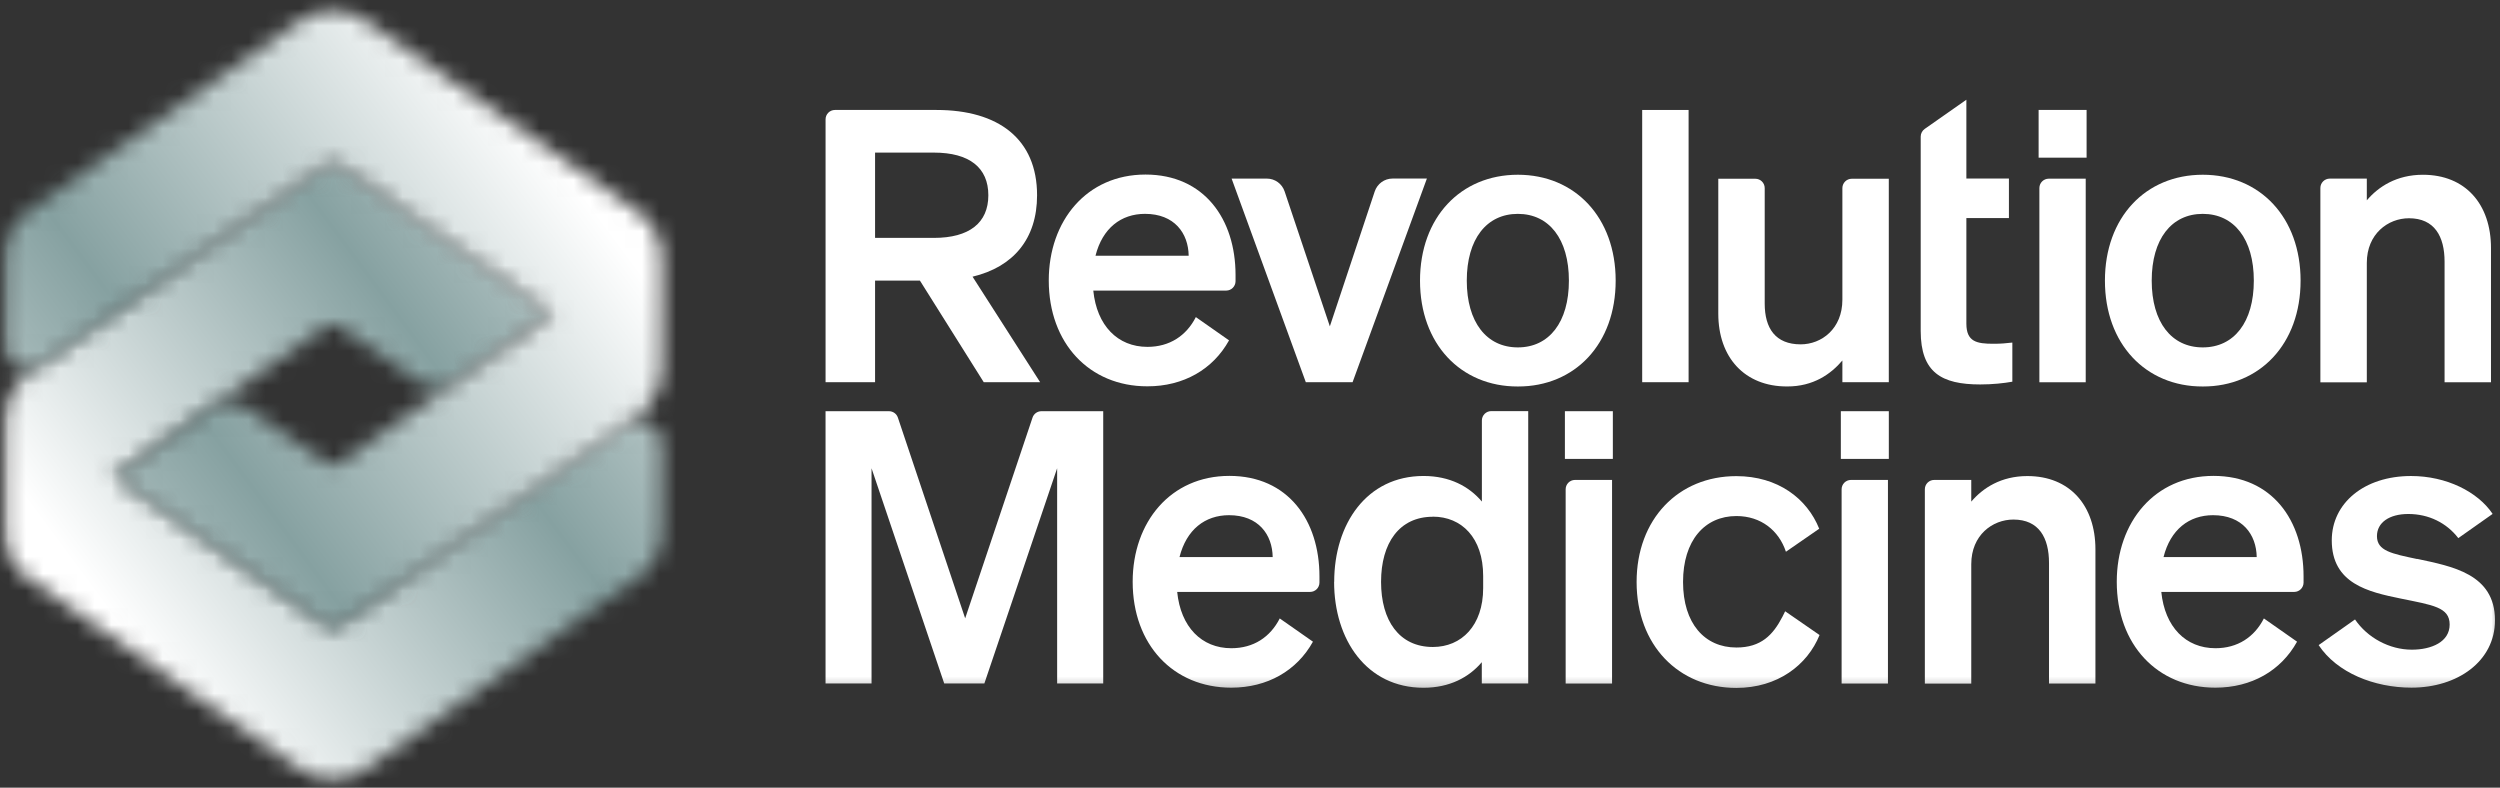
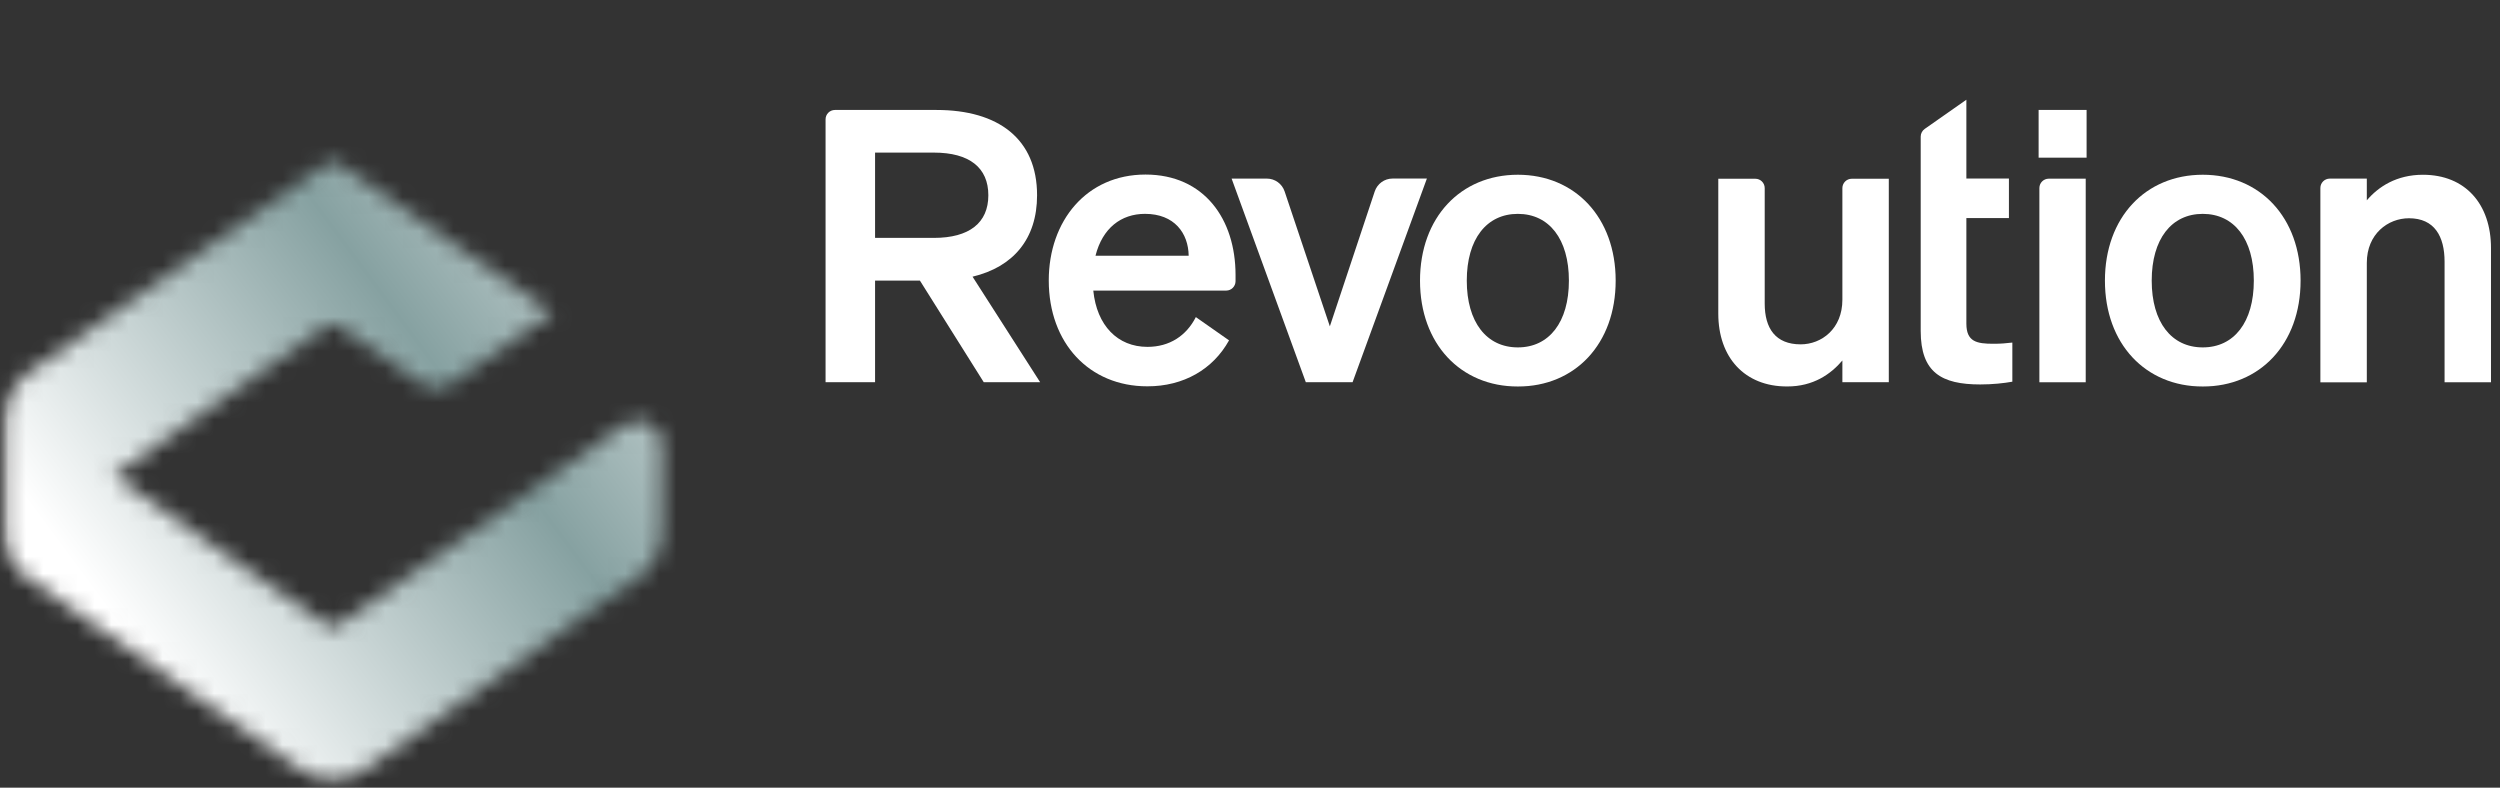
<svg xmlns="http://www.w3.org/2000/svg" width="146" height="46" viewBox="0 0 146 46" fill="none">
  <rect x="0" y="0" width="146" height="46" fill="#333333" stroke="none" />
  <g clip-path="url(#clip0_6070_499)">
    <mask id="mask0_6070_499" style="mask-type:luminance" maskUnits="userSpaceOnUse" x="0" y="0" width="146" height="46">
      <path d="M146 0H0V46H146V0Z" fill="white" />
    </mask>
    <g mask="url(#mask0_6070_499)">
      <mask id="mask1_6070_499" style="mask-type:luminance" maskUnits="userSpaceOnUse" x="45" y="3" width="103" height="21">
        <path d="M147.068 3.501H45.876V23.021H147.068V3.501Z" fill="white" />
      </mask>
      <g mask="url(#mask1_6070_499)">
        <path d="M56.797 16.158C59.167 15.591 60.565 13.963 60.565 11.403C60.565 8.115 58.306 6.422 54.693 6.422H48.759C48.458 6.422 48.213 6.667 48.213 6.968V22.322H51.104V16.388H53.724L57.452 22.322H60.745L56.797 16.158ZM51.104 13.893V8.912H54.537C56.617 8.912 57.719 9.794 57.719 11.403C57.719 13.011 56.612 13.893 54.537 13.893H51.104Z" fill="white" />
        <path d="M69.835 18.523C69.279 19.61 68.302 20.257 67.009 20.257C65.271 20.257 64.053 19.015 63.848 16.97H71.61C71.911 16.97 72.156 16.724 72.156 16.423V16.062C72.156 12.8 70.328 10.194 66.895 10.194C63.463 10.194 61.248 12.891 61.248 16.379C61.248 20.047 63.618 22.562 67.005 22.562C69.121 22.562 70.839 21.57 71.776 19.877L69.83 18.513L69.835 18.523ZM66.869 12.489C68.588 12.489 69.4 13.622 69.419 14.935H63.977C64.383 13.326 65.471 12.489 66.869 12.489Z" fill="white" />
        <path d="M76.26 22.322L71.926 10.43H73.984C74.455 10.43 74.871 10.73 75.021 11.176L77.663 19.059L80.284 11.18C80.434 10.733 80.85 10.428 81.321 10.428H83.33L78.991 22.32H76.26V22.322Z" fill="white" />
        <path d="M88.642 22.573C85.3 22.573 82.929 20.083 82.929 16.389C82.929 12.696 85.305 10.205 88.642 10.205C91.979 10.205 94.355 12.696 94.355 16.389C94.355 20.083 91.985 22.573 88.642 22.573ZM88.642 20.288C90.471 20.288 91.624 18.815 91.624 16.389C91.624 13.964 90.471 12.49 88.642 12.49C86.813 12.49 85.66 13.964 85.66 16.389C85.66 18.815 86.813 20.288 88.642 20.288Z" fill="white" />
-         <path d="M98.614 22.321H95.904V6.422H98.614V22.326V22.321Z" fill="white" />
        <path d="M110.306 22.321H107.595V21.053C106.918 21.85 105.9 22.571 104.367 22.571C101.882 22.571 100.348 20.872 100.348 18.316V10.439H102.513C102.814 10.439 103.059 10.684 103.059 10.985V17.73C103.059 19.178 103.691 20.11 105.159 20.11C106.376 20.11 107.595 19.203 107.595 17.505V10.986C107.595 10.685 107.84 10.439 108.141 10.439H110.306V22.331V22.321Z" fill="white" />
        <path d="M112.169 12.74V19.33C112.169 21.755 113.387 22.452 115.647 22.452C116.349 22.452 117.025 22.381 117.521 22.291V20.006C117.116 20.051 116.864 20.076 116.414 20.076C115.442 20.076 114.836 19.961 114.836 18.898V12.735H117.321V10.425H114.836V5.824L112.405 7.527C112.26 7.628 112.169 7.798 112.169 7.974V12.739V12.74Z" fill="white" />
        <path d="M119.055 6.422H121.857V9.207H119.055V6.422ZM121.811 22.326H119.1V10.981C119.1 10.68 119.345 10.435 119.646 10.435H121.806V22.326H121.811Z" fill="white" />
        <path d="M128.641 22.573C125.299 22.573 122.928 20.083 122.928 16.389C122.928 12.696 125.299 10.205 128.641 10.205C131.984 10.205 134.354 12.696 134.354 16.389C134.354 20.083 131.984 22.573 128.641 22.573ZM128.641 20.288C130.471 20.288 131.623 18.815 131.623 16.389C131.623 13.964 130.471 12.49 128.641 12.49C126.812 12.49 125.66 13.964 125.66 16.389C125.66 18.815 126.812 20.288 128.641 20.288Z" fill="white" />
        <path d="M135.51 10.977C135.51 10.676 135.756 10.431 136.057 10.431H138.222V11.699C138.898 10.902 139.961 10.206 141.5 10.206C143.985 10.206 145.474 11.93 145.474 14.485V22.323H142.763V15.282C142.763 13.808 142.176 12.746 140.683 12.746C139.466 12.746 138.222 13.654 138.222 15.352V22.328H135.51V10.977Z" fill="white" />
      </g>
      <mask id="mask2_6070_499" style="mask-type:luminance" maskUnits="userSpaceOnUse" x="46" y="22" width="103" height="19">
-         <path d="M148.676 22.999H46.126V40.641H148.676V22.999Z" fill="white" />
-       </mask>
+         </mask>
      <g mask="url(#mask2_6070_499)">
        <path d="M60.299 24.39L56.366 36.111L52.437 24.39C52.362 24.164 52.152 24.014 51.916 24.014H48.212V39.914H50.898V27.346L55.142 39.914H57.487L61.737 27.346V39.914H64.428V24.014H60.82C60.584 24.014 60.373 24.164 60.299 24.39Z" fill="white" />
        <path d="M71.795 27.792C68.362 27.792 66.148 30.488 66.148 33.976C66.148 37.644 68.517 40.16 71.904 40.16C74.019 40.16 75.739 39.167 76.676 37.474L74.73 36.112L74.735 36.122C74.179 37.209 73.207 37.856 71.909 37.856C70.17 37.856 68.953 36.613 68.748 34.568H76.51C76.811 34.568 77.056 34.323 77.056 34.022V33.661C77.056 30.399 75.227 27.792 71.795 27.792ZM68.883 32.533C69.289 30.924 70.378 30.087 71.775 30.087C73.494 30.087 74.306 31.22 74.325 32.533H68.883Z" fill="white" />
        <path d="M86.542 24.555V29.291C85.795 28.409 84.668 27.797 83.134 27.797C79.812 27.797 77.917 30.604 77.917 33.981H77.912C77.912 37.358 79.812 40.165 83.129 40.165C84.663 40.165 85.79 39.554 86.537 38.672V39.915H89.248V24.009H87.088C86.787 24.009 86.542 24.254 86.542 24.555ZM86.617 34.342C86.617 36.537 85.349 37.784 83.68 37.784C81.715 37.784 80.654 36.246 80.654 33.981C80.654 31.716 81.717 30.178 83.68 30.178V30.173C85.349 30.173 86.617 31.395 86.617 33.64V34.342Z" fill="white" />
        <path d="M91.434 28.574V39.92H94.144V28.028H91.979C91.678 28.028 91.434 28.273 91.434 28.574Z" fill="white" />
        <path d="M94.19 24.014H91.39V26.8H94.19V24.014Z" fill="white" />
        <path d="M104.087 36.036V36.031C103.541 37.083 102.844 37.815 101.406 37.815C99.552 37.815 98.29 36.411 98.29 33.986C98.29 31.561 99.557 30.137 101.406 30.137C102.844 30.137 103.887 30.984 104.298 32.222L106.242 30.878C105.535 29.114 103.827 27.806 101.402 27.806C98.014 27.806 95.578 30.317 95.578 33.99C95.578 37.663 98.014 40.174 101.402 40.174C103.812 40.174 105.551 38.841 106.262 37.086L104.253 35.698L104.087 36.034V36.036Z" fill="white" />
        <path d="M110.307 24.014H107.505V26.8H110.307V24.014Z" fill="white" />
        <path d="M108.096 28.028C107.795 28.028 107.55 28.273 107.55 28.574V39.92H110.256V28.028H108.096Z" fill="white" />
        <path d="M118.399 27.802C116.861 27.802 115.798 28.499 115.122 29.295V28.028H112.957C112.656 28.028 112.411 28.272 112.411 28.573V39.924H115.122V32.948C115.122 31.248 116.364 30.342 117.583 30.342C119.075 30.342 119.662 31.405 119.662 32.877V39.918H122.373V32.082C122.373 29.527 120.884 27.802 118.399 27.802Z" fill="white" />
        <path d="M129.267 27.792C125.834 27.792 123.619 30.488 123.619 33.976C123.619 37.644 125.989 40.16 129.377 40.16C131.492 40.16 133.211 39.167 134.148 37.474L132.204 36.112L132.208 36.122C131.651 37.209 130.675 37.856 129.383 37.856C127.644 37.856 126.426 36.613 126.22 34.568H133.982C134.283 34.568 134.528 34.323 134.528 34.022V33.661C134.528 30.399 132.699 27.792 129.267 27.792ZM126.35 32.533C126.756 30.924 127.843 30.087 129.241 30.087C130.96 30.087 131.772 31.22 131.792 32.533H126.35Z" fill="white" />
        <path d="M141.165 32.639V32.648C139.672 32.333 138.814 32.172 138.814 31.31C138.814 30.513 139.542 30.017 140.644 30.017C141.837 30.017 142.879 30.534 143.565 31.426L145.57 30.012C144.702 28.715 142.864 27.799 140.805 27.799C138.073 27.799 136.175 29.381 136.175 31.556C136.175 34.091 138.319 34.568 140.193 34.954C142.068 35.339 143.06 35.455 143.06 36.472C143.06 37.489 141.997 37.941 140.85 37.941C139.537 37.941 138.254 37.238 137.533 36.176L135.409 37.674C136.477 39.288 138.651 40.159 140.831 40.159C143.517 40.159 145.707 38.62 145.707 36.221C145.707 33.504 143.176 33.074 141.167 32.639H141.165Z" fill="white" />
      </g>
      <mask id="mask3_6070_499" style="mask-type:luminance" maskUnits="userSpaceOnUse" x="0" y="9" width="39" height="37">
        <path d="M19.431 9.467C19.286 9.467 19.141 9.511 19.017 9.598L1.774 21.699C0.81 22.375 0.235 23.479 0.235 24.658V31.094C0.235 32.154 0.752 33.146 1.618 33.754L17.565 44.943C18.125 45.336 18.779 45.533 19.432 45.533C20.085 45.533 20.738 45.336 21.298 44.943L37.257 33.749C38.124 33.141 38.641 32.148 38.641 31.088V25.969C38.641 25.145 37.964 24.569 37.238 24.569C36.968 24.569 36.691 24.649 36.44 24.825L19.845 36.465C19.72 36.552 19.575 36.596 19.43 36.596C19.285 36.596 19.14 36.552 19.015 36.465L19.017 36.466L6.628 27.78L19.017 19.073C19.141 18.985 19.288 18.942 19.433 18.942C19.578 18.942 19.721 18.985 19.845 19.071L24.67 22.433C24.918 22.606 25.207 22.692 25.496 22.692C25.786 22.692 26.076 22.605 26.325 22.431L32.246 18.28L19.845 9.598C19.72 9.511 19.576 9.467 19.431 9.467Z" fill="white" />
      </mask>
      <g mask="url(#mask3_6070_499)">
        <path d="M95.114 1.5V53.084H-57.062V1.5H95.114Z" fill="url(#paint0_linear_6070_499)" />
        <path d="M95.114 1.5V53.084H-57.062V1.5H95.114Z" stroke="white" stroke-width="2" />
      </g>
      <mask id="mask4_6070_499" style="mask-type:luminance" maskUnits="userSpaceOnUse" x="0" y="0" width="39" height="37">
-         <path d="M19.433 0.593C18.78 0.593 18.126 0.79 17.566 1.183L1.619 12.369C0.752 12.977 0.235 13.97 0.235 15.03V20.152C0.235 20.976 0.912 21.551 1.637 21.551C1.907 21.551 2.184 21.471 2.435 21.295L19.017 9.658C19.142 9.571 19.287 9.527 19.432 9.527C19.577 9.527 19.722 9.571 19.846 9.658L32.247 18.34L19.844 27.036C19.72 27.123 19.574 27.167 19.429 27.167C19.285 27.167 19.141 27.124 19.017 27.037L14.411 23.828C14.101 23.612 13.74 23.504 13.379 23.504C13.016 23.504 12.654 23.614 12.343 23.832L6.628 27.839L19.017 36.526C19.142 36.613 19.286 36.657 19.431 36.657C19.576 36.657 19.721 36.613 19.846 36.526L37.101 24.422C38.066 23.745 38.641 22.641 38.641 21.462V15.017C38.641 13.956 38.123 12.963 37.255 12.355L21.297 1.181C20.738 0.789 20.085 0.593 19.433 0.593Z" fill="white" />
-       </mask>
+         </mask>
      <g mask="url(#mask4_6070_499)">
        <path d="M91.644 -5.375V41.005H-54.062V-5.375H91.644Z" fill="url(#paint1_linear_6070_499)" />
        <path d="M91.644 -5.375V41.005H-54.062V-5.375H91.644Z" stroke="white" stroke-width="2" />
      </g>
    </g>
  </g>
  <defs>
    <linearGradient id="paint0_linear_6070_499" x1="44.984" y1="7.696" x2="6.656" y2="36.114" gradientUnits="userSpaceOnUse">
      <stop stop-color="white" />
      <stop offset="0.5" stop-color="#86A1A1" />
      <stop offset="1" stop-color="white" />
    </linearGradient>
    <linearGradient id="paint1_linear_6070_499" x1="-9.262" y1="39.253" x2="32.024" y2="8.607" gradientUnits="userSpaceOnUse">
      <stop stop-color="white" />
      <stop offset="0.5" stop-color="#86A1A1" />
      <stop offset="1" stop-color="white" />
    </linearGradient>
    <clipPath id="clip0_6070_499">
      <rect width="146" height="46" fill="white" />
    </clipPath>
  </defs>
</svg>